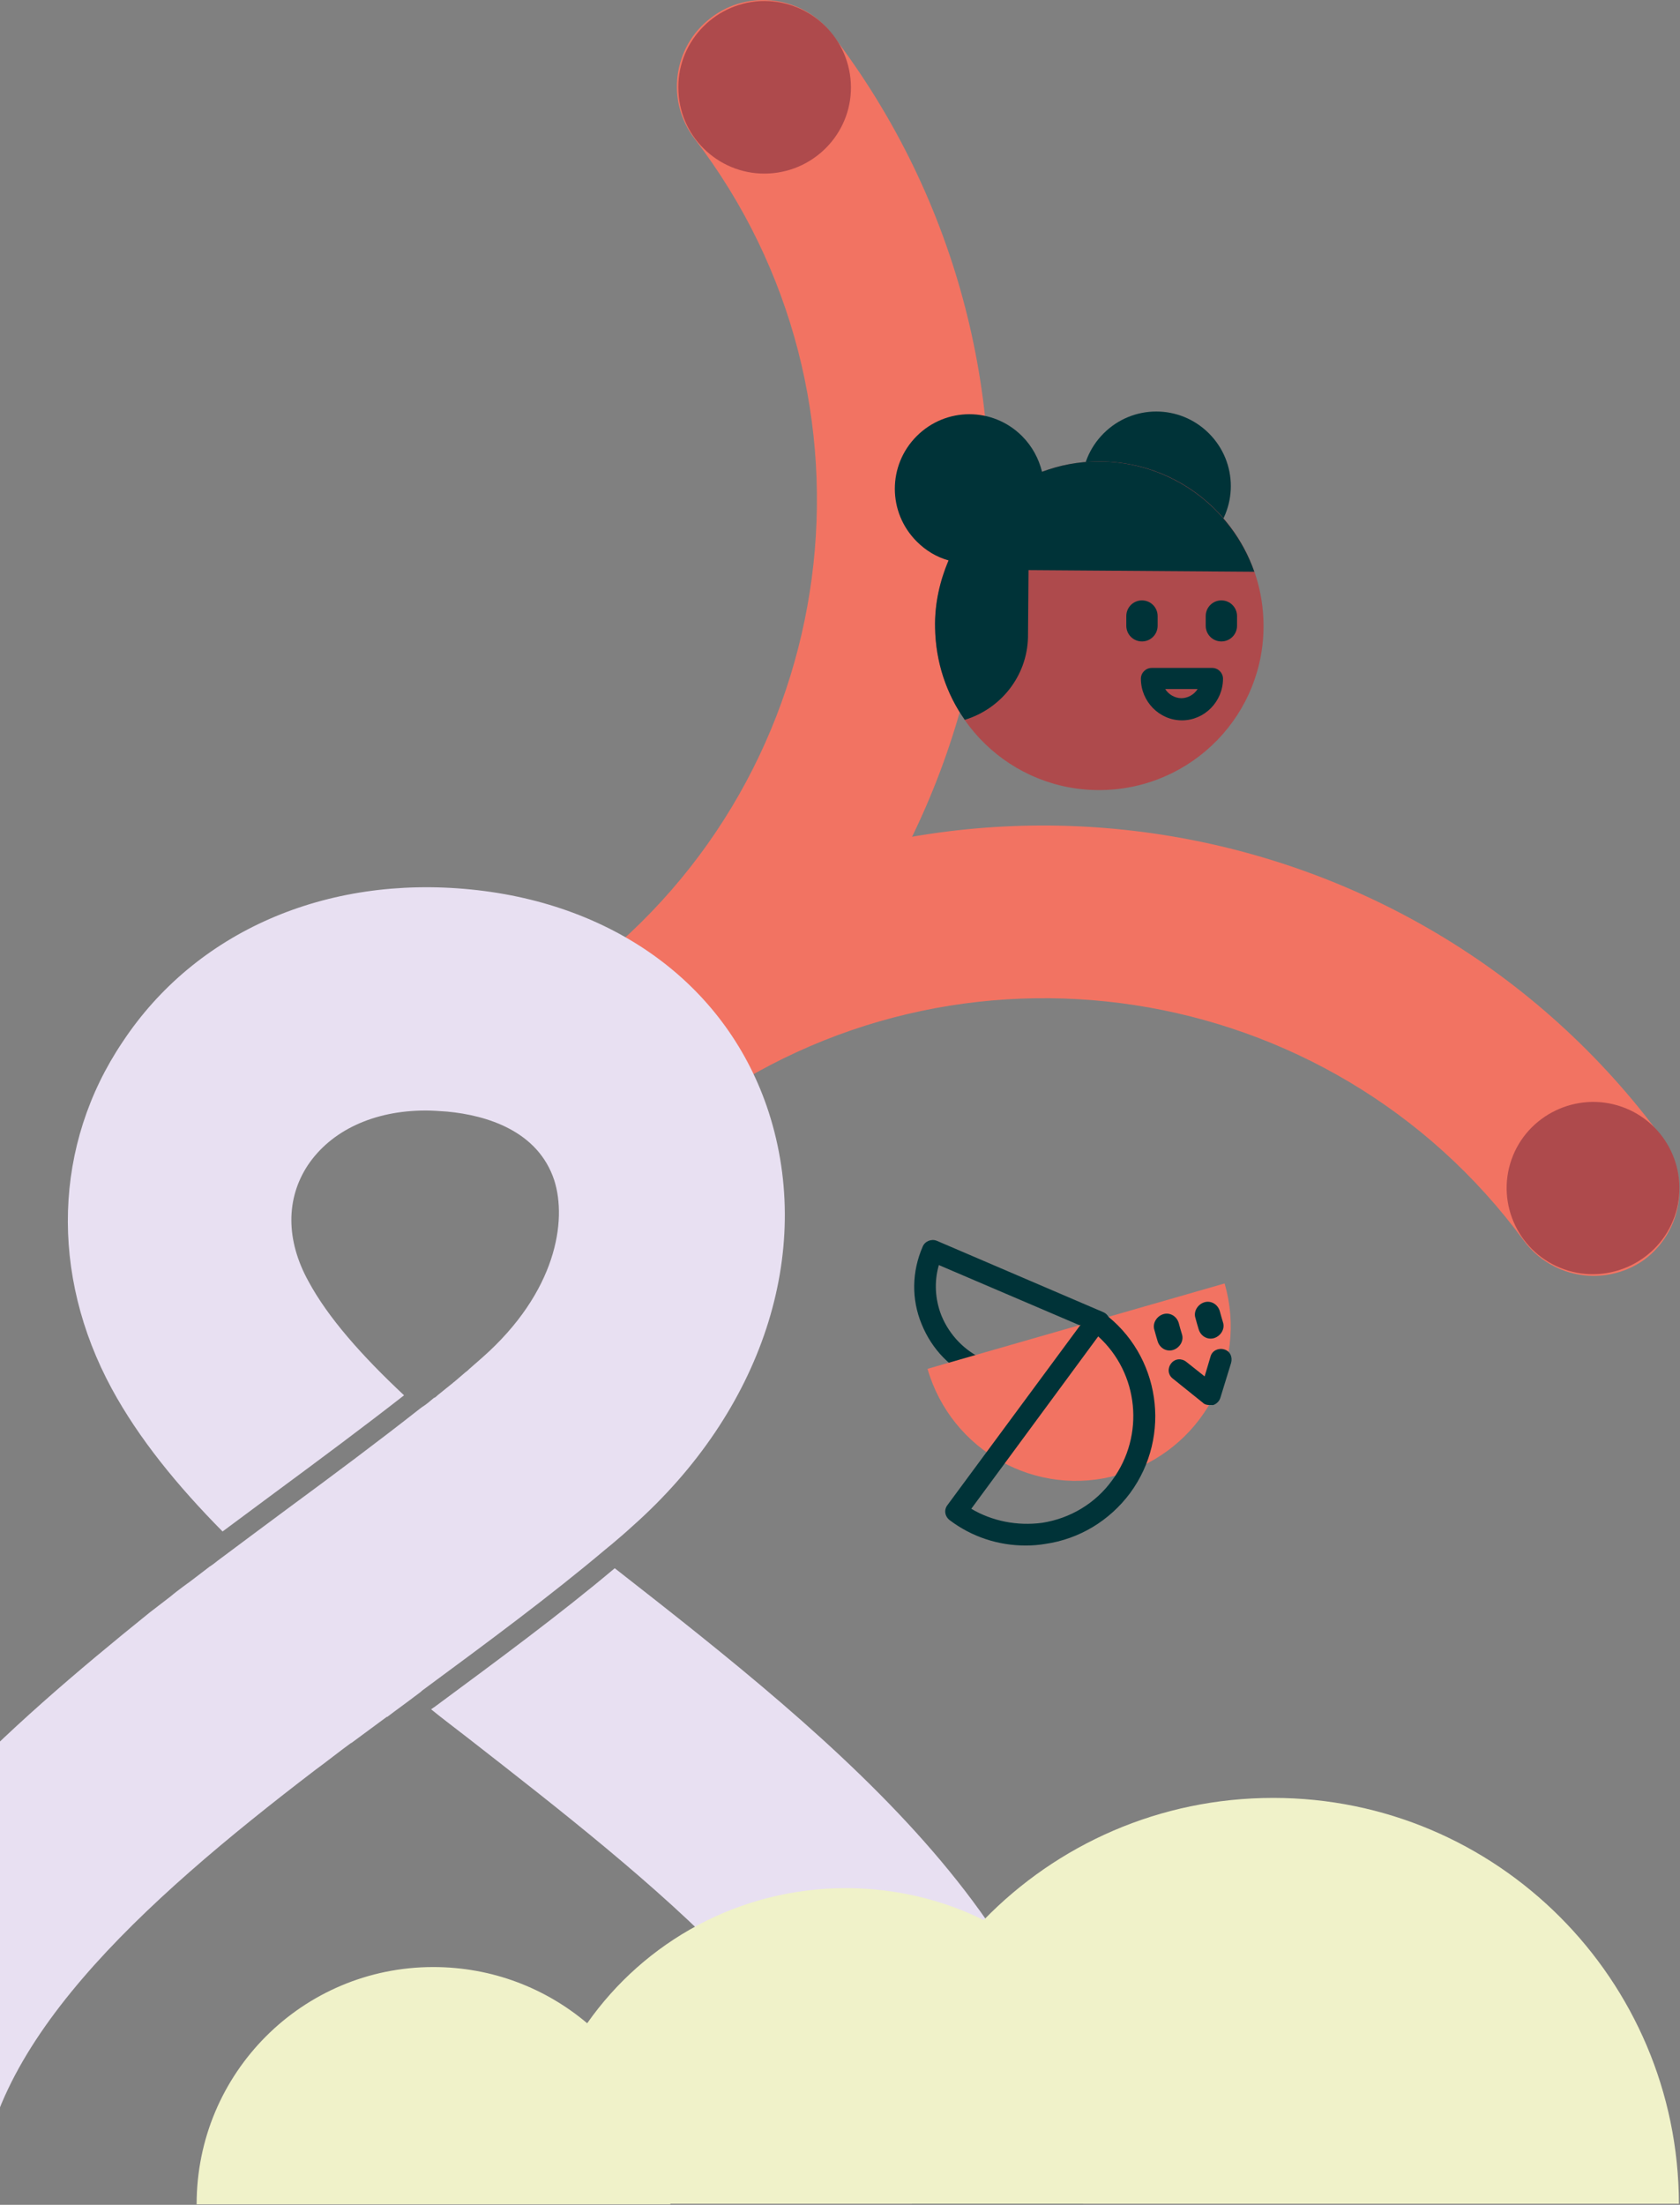
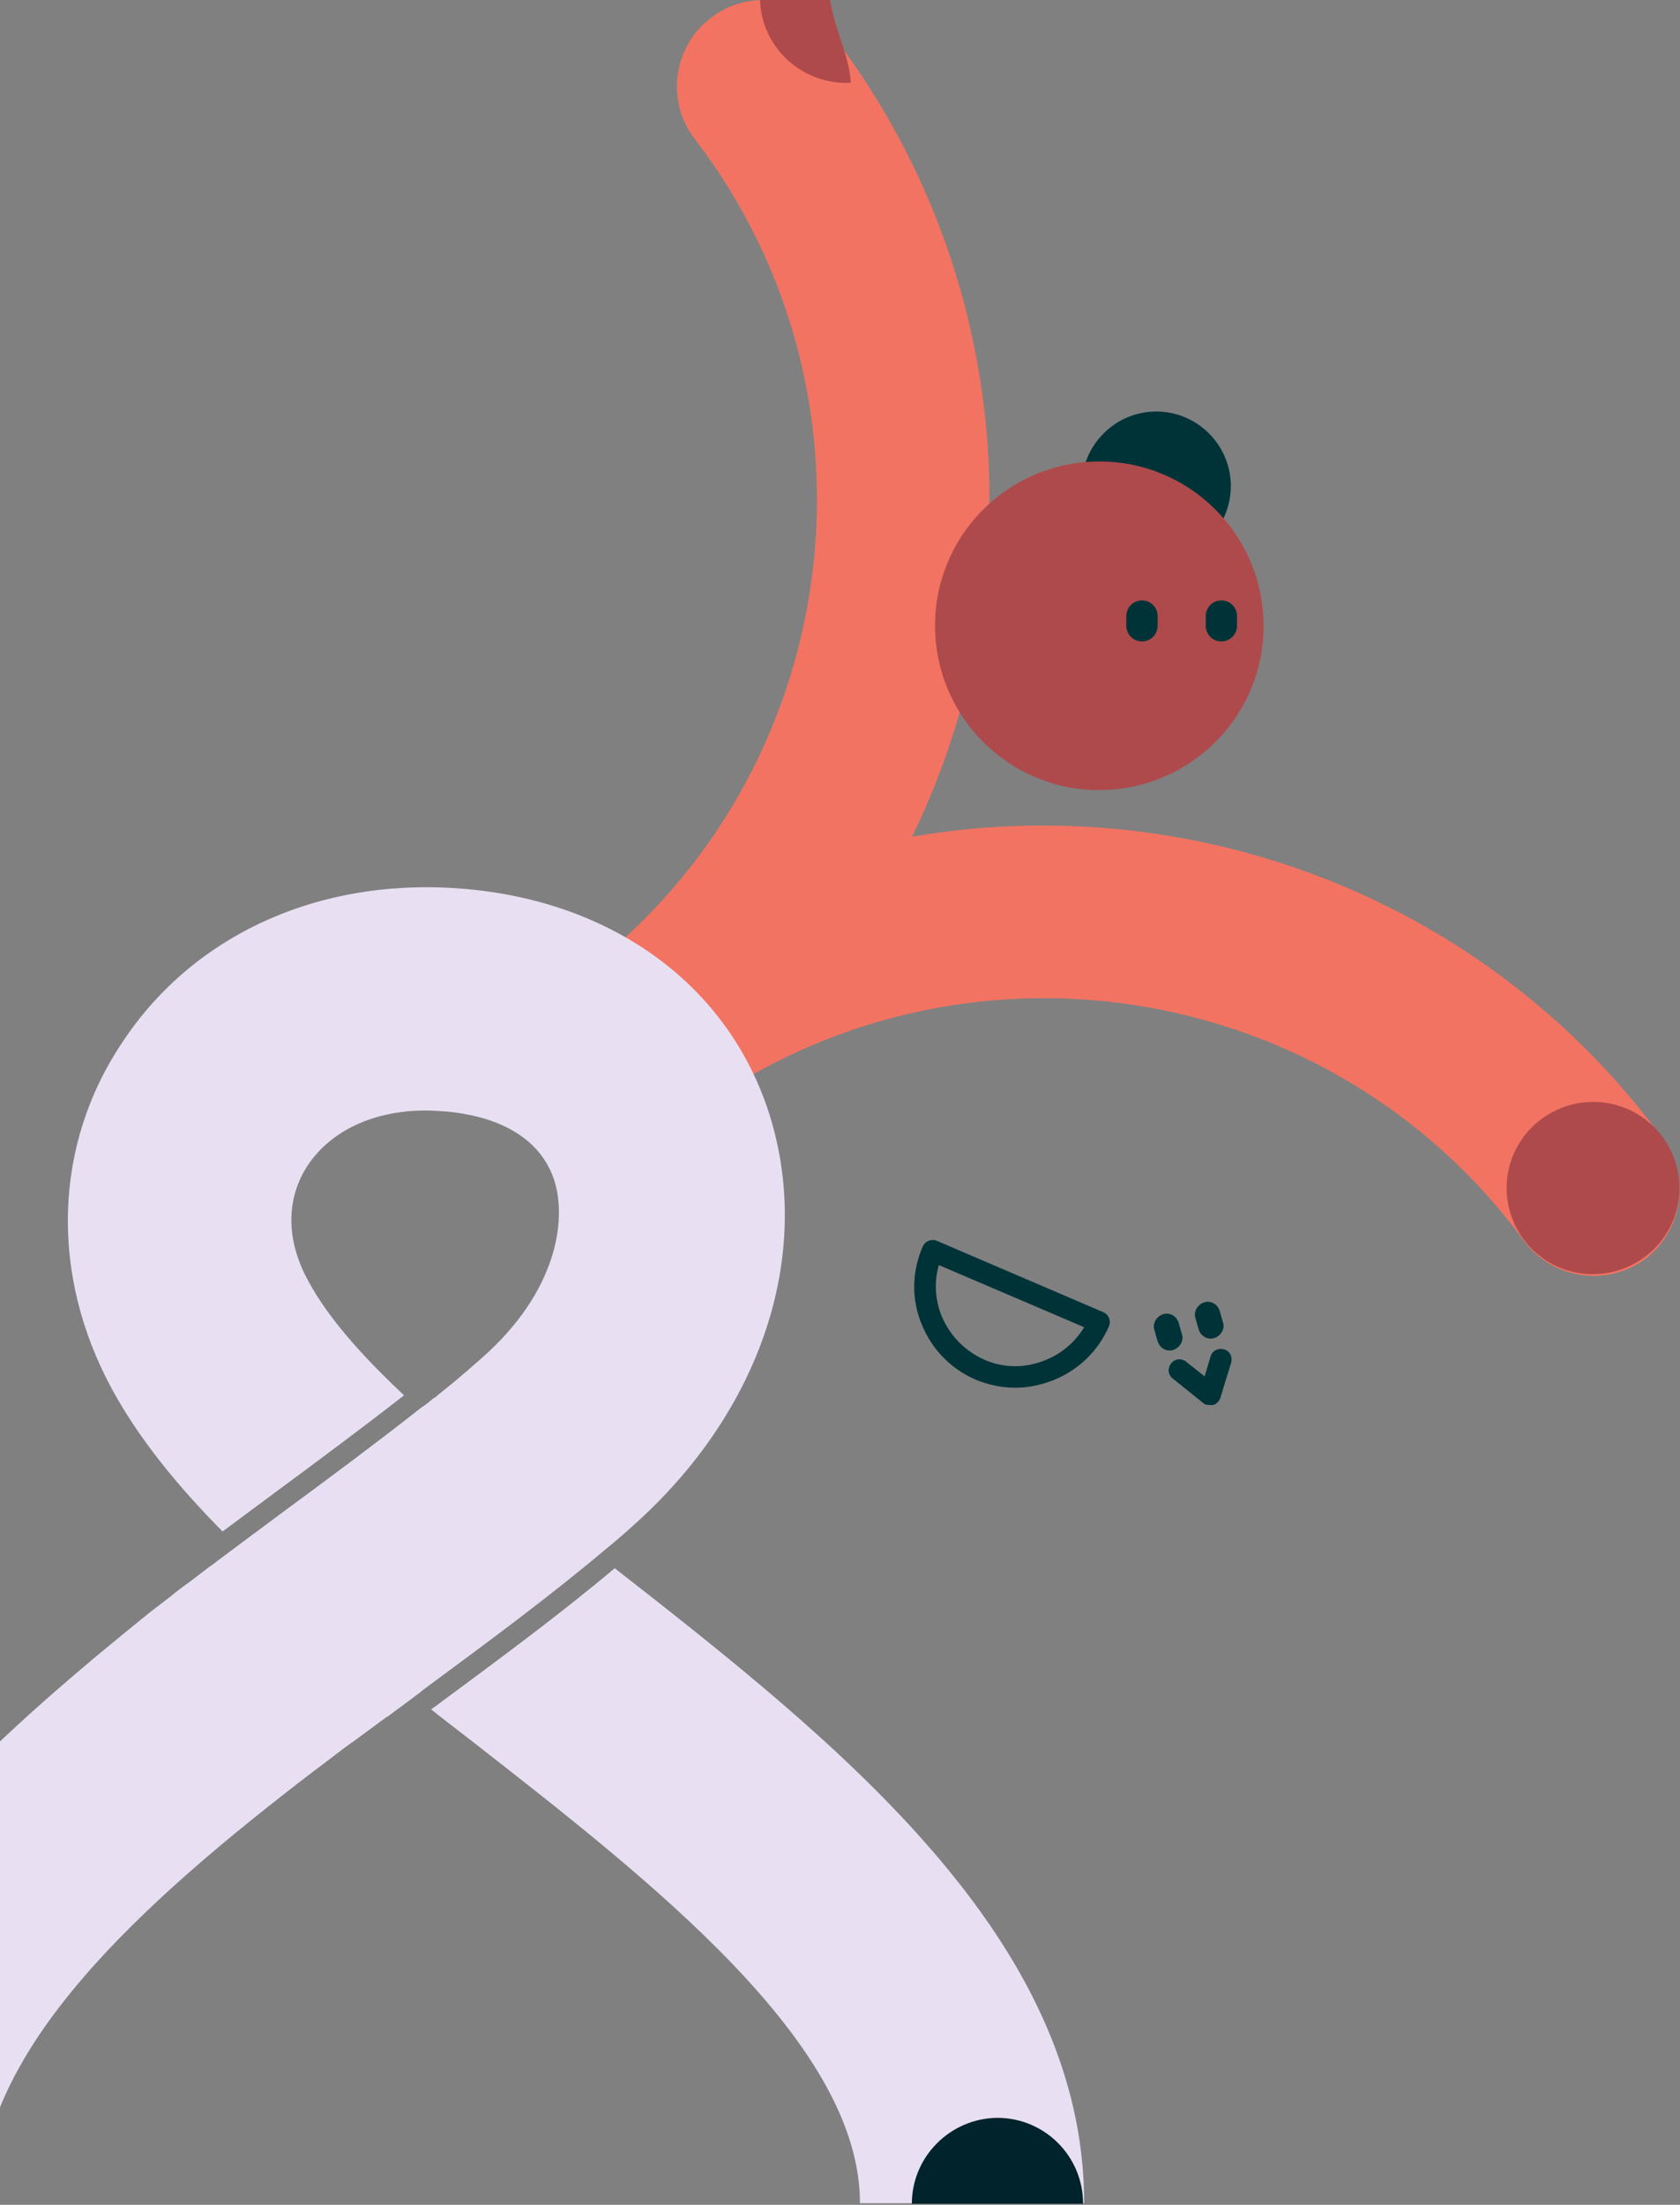
<svg xmlns="http://www.w3.org/2000/svg" version="1.1" id="Layer_1" x="0px" y="0px" viewBox="0 0 311 408" style="enable-background:new 0 0 311 408;" xml:space="preserve">
  <rect x="0" y="0" width="311" height="408" fill="#808080" stroke="none" />
  <style type="text/css">
	.st0{fill:#F27362;}
	.st1{fill:#AE4A4C;}
	.st2{fill:#E8E0F2;}
	.st3{fill:#003338;}
	.st4{fill:#00232C;}
	.st5{fill:#F0F2C9;}
</style>
  <g>
    <g>
      <path class="st0" d="M117.8,208.6c-4.8,0-9.6-2.2-12.7-6.3c-5.4-7-4-17.1,3-22.4c48.2-36.9,57.4-106,20.5-154.2    c-5.4-7-4-17.1,3-22.4c7-5.4,17.1-4,22.4,3c47.6,62.2,35.7,151.5-26.5,199.1C124.6,207.6,121.2,208.6,117.8,208.6z" />
-       <path class="st1" d="M157.5,15.3c0.5,8.8-6.3,16.3-15.1,16.8c-8.8,0.5-16.4-6.3-16.8-15.1c-0.5-8.8,6.3-16.3,15.1-16.8    C149.5-0.2,157,6.5,157.5,15.3" />
+       <path class="st1" d="M157.5,15.3c-8.8,0.5-16.4-6.3-16.8-15.1c-0.5-8.8,6.3-16.3,15.1-16.8    C149.5-0.2,157,6.5,157.5,15.3" />
      <path class="st0" d="M295,236.1c-4.9,0-9.8-2.3-12.9-6.5c-35.9-48.9-104.9-59.5-153.8-23.6c-7.1,5.2-17.1,3.7-22.4-3.4    s-3.7-17.1,3.4-22.4c63.1-46.3,152.2-32.6,198.5,30.5c5.2,7.1,3.7,17.1-3.4,22.4C301.6,235.1,298.3,236.1,295,236.1z" />
      <path class="st1" d="M300.2,204.8c-8.3-2.9-17.5,1.5-20.4,9.8s1.5,17.4,9.8,20.3c8.3,2.9,17.5-1.5,20.4-9.8    C312.9,216.8,308.5,207.7,300.2,204.8" />
    </g>
    <g>
      <path class="st2" d="M113.8,290.2c-10.1,8.5-21.5,16.9-33.4,25.7c-0.2,0.1-0.4,0.3-0.6,0.4c2.2,1.8,4.5,3.5,6.8,5.3    c34,26.5,72.6,56.5,72.6,86.1h41.5C200.7,358.6,154.9,322.3,113.8,290.2z" />
      <path class="st2" d="M58.4,327.5c2.2-1.6,4.3-3.3,6.5-4.9c0.1,0,0.1-0.1,0.2-0.1c2.2-1.6,4.3-3.2,6.5-4.8c0,0,0,0,0.1,0    c1.7-1.3,3.4-2.5,5.1-3.8l0,0c0.5-0.4,1-0.7,1.4-1.1c12.2-9,23.7-17.5,33.9-26.1c0.4-0.3,0.7-0.6,1.1-0.9c1.3-1.1,2.6-2.2,3.9-3.4    l0,0c24-21.3,33.6-50.6,25.2-76.6c-7.5-23.1-28.1-38.5-55.1-41.2c-26.9-2.7-51,7.8-64.5,28.2C9.9,211.8,9.2,235.8,20.7,257    c5,9.2,12.1,17.9,20.5,26.4c3.2-2.4,6.5-4.8,9.7-7.2c8.4-6.2,16.6-12.3,23.9-18c-7.8-7.3-14.1-14.4-17.7-21.1    c-4.2-7.6-4.2-15.3-0.1-21.5c4.3-6.4,12.2-10.1,21.8-10.1c1.3,0,2.6,0.1,4,0.2c7.4,0.7,16.8,3.6,19.8,12.7    c2.4,7.5,0.4,20.7-13.3,32.8c-0.8,0.7-1.6,1.4-2.4,2.1c-0.2,0.2-0.4,0.4-0.7,0.6c-0.7,0.6-1.4,1.2-2.1,1.8    c-0.2,0.1-0.3,0.3-0.5,0.4c-0.9,0.7-1.7,1.4-2.6,2.1c-0.2,0.2-0.4,0.4-0.7,0.5c-0.7,0.6-1.4,1.2-2.2,1.7c-0.1,0.1-0.3,0.2-0.4,0.3    l0,0c-7.5,5.9-15.8,12.1-24.5,18.5c-4.2,3.1-8.6,6.4-12.9,9.6c-0.5,0.4-1,0.8-1.5,1.1c-1.6,1.2-3.2,2.5-4.9,3.7    c-0.8,0.6-1.6,1.2-2.3,1.8c-1.3,1-2.6,2-3.9,3C14.3,309.2,1,320.5-10.3,332.6c-23.5,25-34.9,49.6-34.9,75.2h41.5    C-3.7,379.1,26.2,352.1,58.4,327.5C58.3,327.5,58.4,327.5,58.4,327.5z" />
    </g>
    <path class="st3" d="M-45.1,407.8h31.7c0-8.8-7.1-15.9-15.9-15.9C-38,392-45.1,399.1-45.1,407.8" />
    <path class="st4" d="M168.8,407.8h31.7c0-8.8-7.1-15.9-15.9-15.9C175.9,392,168.8,399.1,168.8,407.8" />
-     <path class="st5" d="M235.7,332.7c-21,0-40,8.6-53.6,22.6c-7.7-3.8-16.4-5.9-25.5-5.9c-19.8,0-37.3,9.9-47.9,25   C101,367.9,91.1,364,80.2,364c-24.2,0-43.8,19.6-43.8,43.9h87.7c0,0,0,0,0-0.1h36.6h54.2h95.9C310.7,366.3,277.1,332.7,235.7,332.7   z" />
    <g>
      <path class="st3" d="M188,256.8c-2.5,0-5-0.5-7.4-1.5c-4.6-2-8.1-5.6-10-10.3c-1.9-4.6-1.8-9.7,0.2-14.3c0.4-1,1.6-1.5,2.6-1.1    l30.8,13.2c0.5,0.2,0.9,0.6,1.1,1.1c0.2,0.5,0.2,1,0,1.5c-2,4.6-5.6,8.1-10.3,10C192.7,256.3,190.3,256.8,188,256.8z M173.8,234.1    c-0.9,3.1-0.7,6.4,0.5,9.4c1.5,3.6,4.3,6.5,7.9,8.1c3.6,1.6,7.6,1.6,11.3,0.1c3-1.2,5.5-3.3,7.2-6.1L173.8,234.1z" />
-       <path class="st0" d="M226.7,237.5c4.4,15.2-4.4,31-19.6,35.4c-15.2,4.4-31-4.4-35.4-19.6L226.7,237.5z" />
      <path class="st3" d="M218.2,244.8c-0.4-1.3-1.7-2-2.9-1.6s-2,1.7-1.6,2.9c0.1,0.4,0.5,1.8,0.6,2.1c0.4,1.3,1.7,2,2.9,1.6    s2-1.7,1.6-2.9C218.7,246.6,218.3,245.2,218.2,244.8" />
      <path class="st3" d="M225.8,242.6c-0.4-1.3-1.7-2-2.9-1.6s-2,1.7-1.6,2.9c0.1,0.4,0.5,1.8,0.6,2.1c0.4,1.3,1.7,2,2.9,1.6    s2-1.7,1.6-2.9C226.3,244.4,225.9,243,225.8,242.6" />
      <path class="st3" d="M223.9,260c-0.5,0-0.9-0.1-1.2-0.4l-5.6-4.5c-0.9-0.7-1-1.9-0.3-2.8c0.7-0.9,1.9-1,2.8-0.3l3.4,2.7l1.1-3.7    c0.3-1.1,1.5-1.6,2.5-1.3c1.1,0.3,1.6,1.4,1.3,2.5l-2,6.5c-0.2,0.6-0.7,1.1-1.3,1.3C224.3,260,224.1,260,223.9,260z" />
-       <path class="st3" d="M189.9,286c-5.1,0-10-1.6-14.1-4.7c-0.9-0.7-1.1-1.9-0.4-2.8l26-35.2c0.3-0.4,0.8-0.7,1.3-0.8    c0.5-0.1,1.1,0.1,1.5,0.4c10.6,7.8,12.8,22.8,5,33.4c-3.8,5.1-9.4,8.5-15.7,9.4C192.3,285.9,191.1,286,189.9,286z M179.8,279.2    c3.9,2.3,8.5,3.2,13.1,2.6c5.2-0.8,9.9-3.6,13-7.9c6.1-8.3,4.9-19.8-2.6-26.6L179.8,279.2z" />
    </g>
    <g>
      <path class="st3" d="M204.3,80.2c-5.4,5.4-5.4,14.1,0,19.5s14.1,5.4,19.5,0s5.4-14.1,0-19.5C218.4,74.8,209.7,74.8,204.3,80.2" />
      <path class="st1" d="M233.9,115.3c0.3,16.8-13.1,30.6-29.9,30.9s-30.6-13.1-30.9-29.9c-0.3-16.8,13.1-30.6,29.9-30.9    C219.8,85.1,233.6,98.5,233.9,115.3" />
-       <path class="st3" d="M218.8,133.3c-4.2,0-7.6-3.5-7.6-7.7c0-1.1,0.9-2,2-2h11.2c1.1,0,2,0.9,2,2    C226.4,129.8,223,133.3,218.8,133.3z M215.7,127.5c0.6,1,1.8,1.7,3,1.7s2.4-0.7,3-1.7H215.7z" />
      <g>
        <path class="st3" d="M226.1,111.1c-1.6,0-2.9,1.3-2.9,2.9v1.8c0,1.6,1.3,2.9,2.9,2.9s2.9-1.3,2.9-2.9V114     C229,112.4,227.7,111.1,226.1,111.1z" />
        <path class="st3" d="M211.4,111.1c-1.6,0-2.9,1.3-2.9,2.9v1.8c0,1.6,1.3,2.9,2.9,2.9c1.6,0,2.9-1.3,2.9-2.9V114     C214.3,112.4,213,111.1,211.4,111.1z" />
      </g>
-       <path class="st3" d="M203.2,85.4c-3.6,0-7.1,0.7-10.3,1.9c-0.6-2.4-1.8-4.7-3.7-6.6c-5.4-5.4-14.1-5.4-19.5,0s-5.4,14.1,0,19.5    c1.7,1.7,3.7,2.9,5.9,3.5c-1.6,3.8-2.6,8-2.5,12.4c0.1,6.4,2.1,12.3,5.5,17.1c6.6-2,11.5-8,11.7-15.2h0l0.1-12.5l41.8,0.3    C228,93.8,216.5,85.3,203.2,85.4" />
    </g>
  </g>
</svg>